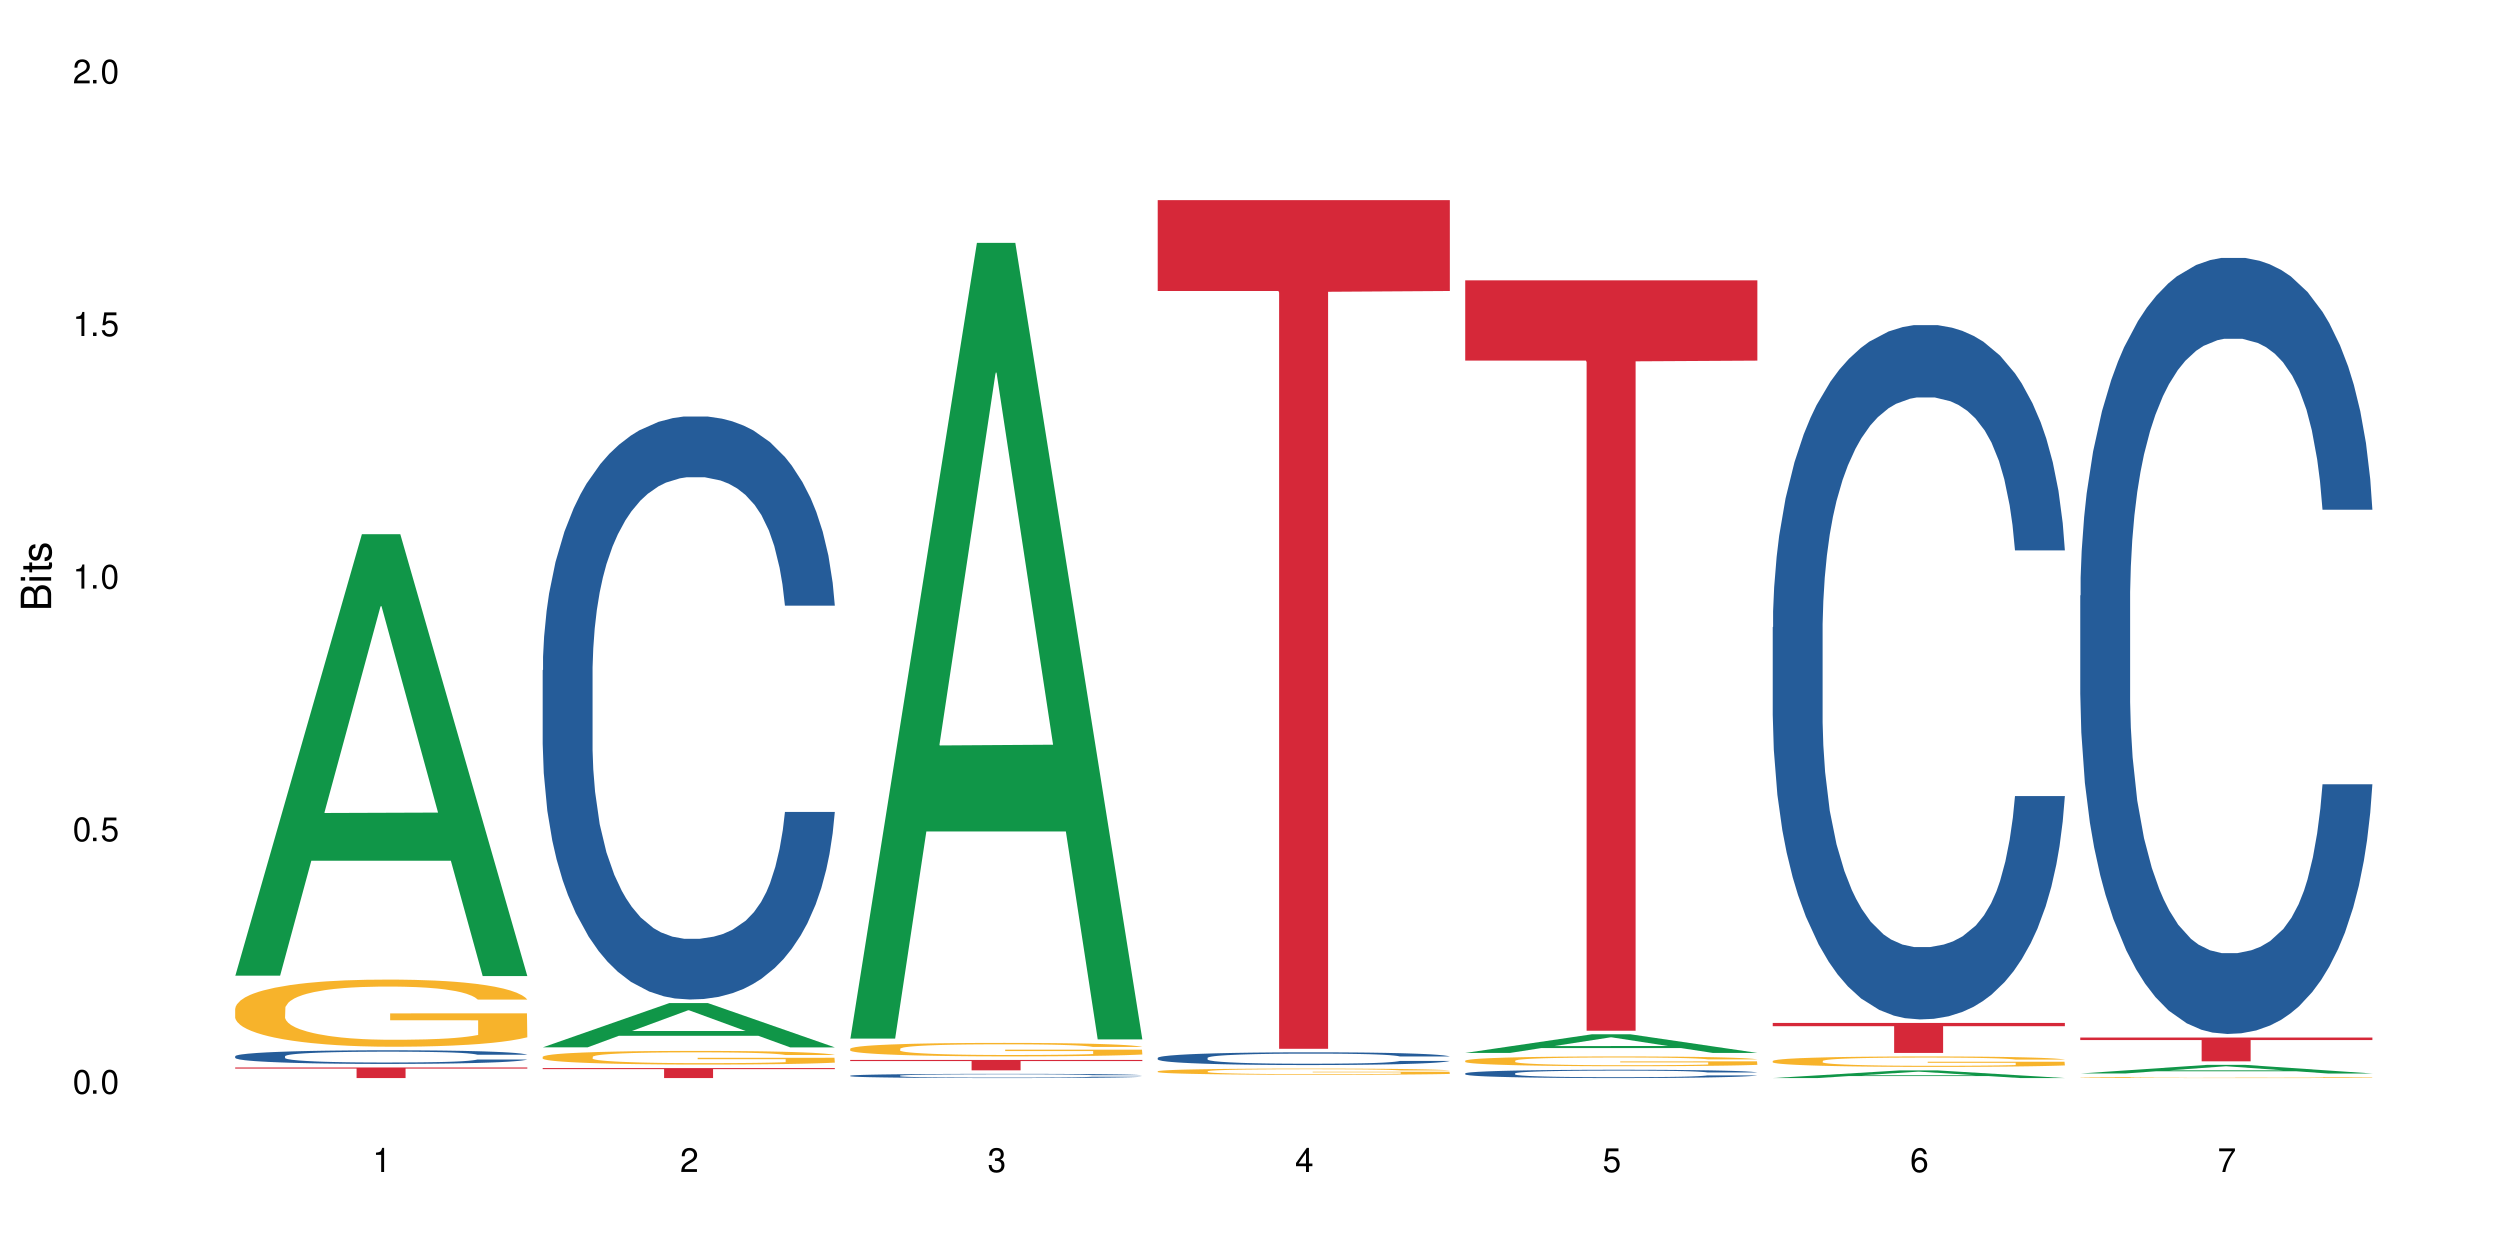
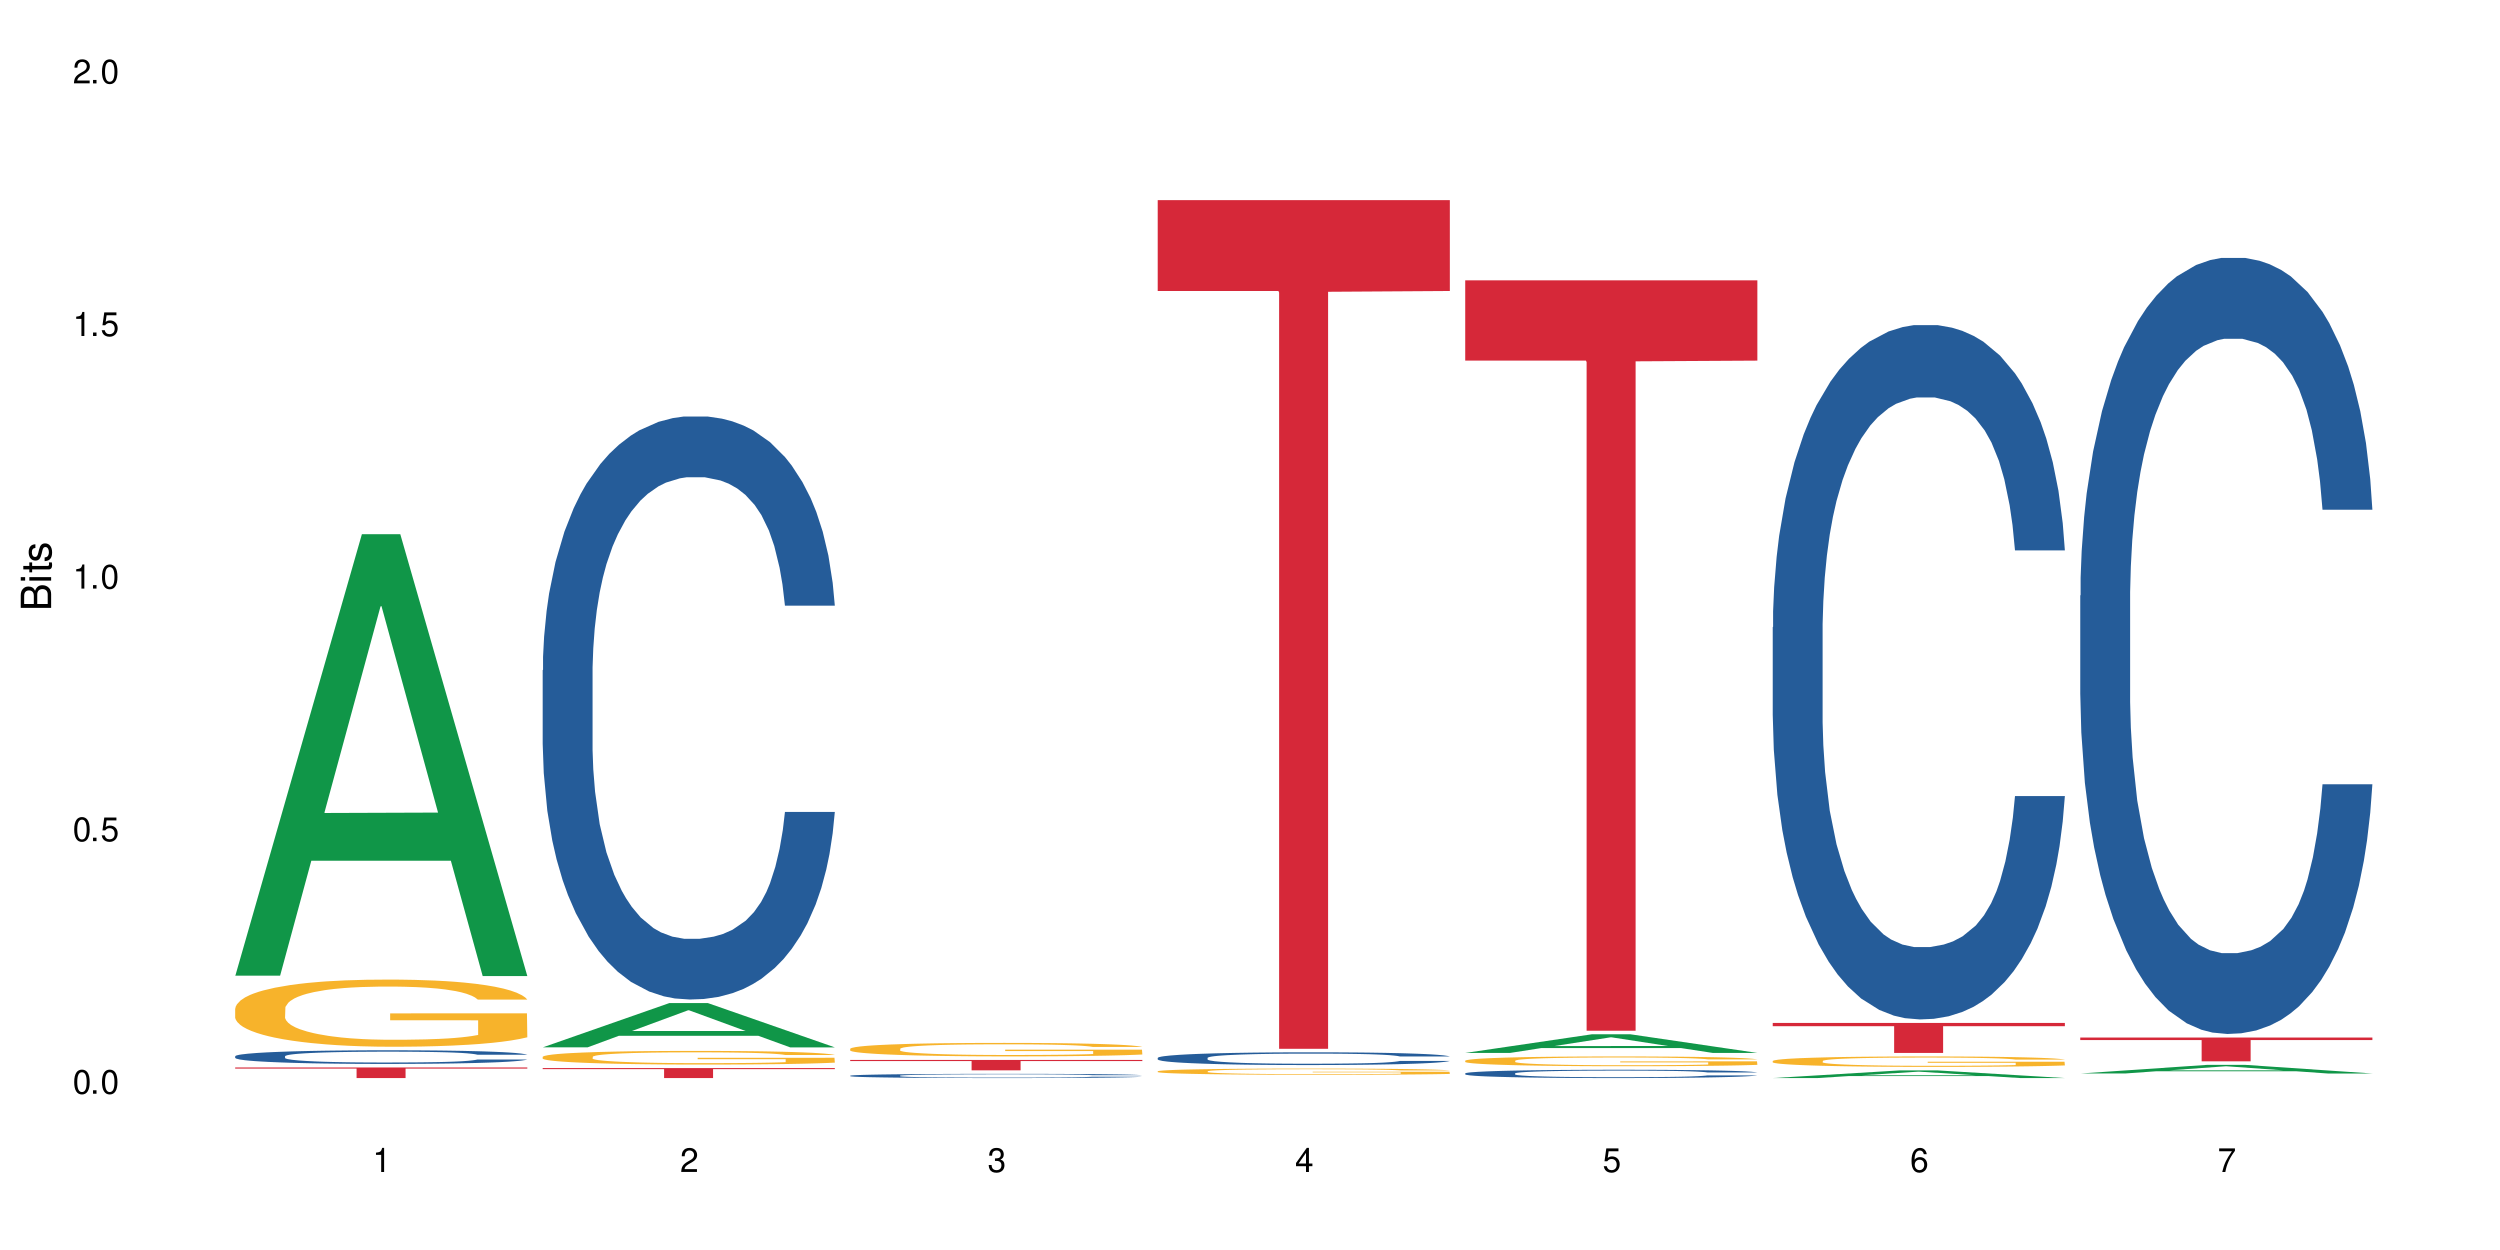
<svg xmlns="http://www.w3.org/2000/svg" xmlns:xlink="http://www.w3.org/1999/xlink" width="720" height="360" viewBox="0 0 720 360">
  <defs>
    <g>
      <g id="glyph-0-0">
</g>
      <g id="glyph-0-1">
        <path d="M 2.641 -6.938 C 2 -6.938 1.422 -6.656 1.078 -6.172 C 0.641 -5.562 0.406 -4.641 0.406 -3.359 C 0.406 -1.016 1.188 0.219 2.641 0.219 C 4.078 0.219 4.859 -1.016 4.859 -3.297 C 4.859 -4.641 4.656 -5.547 4.203 -6.172 C 3.844 -6.656 3.281 -6.938 2.641 -6.938 Z M 2.641 -6.188 C 3.547 -6.188 4 -5.25 4 -3.375 C 4 -1.406 3.562 -0.484 2.625 -0.484 C 1.734 -0.484 1.281 -1.438 1.281 -3.344 C 1.281 -5.25 1.734 -6.188 2.641 -6.188 Z M 2.641 -6.188 " />
      </g>
      <g id="glyph-0-2">
        <path d="M 1.828 -1 L 0.828 -1 L 0.828 0 L 1.828 0 Z M 1.828 -1 " />
      </g>
      <g id="glyph-0-3">
        <path d="M 4.562 -6.797 L 1.062 -6.797 L 0.547 -3.094 L 1.328 -3.094 C 1.719 -3.562 2.047 -3.734 2.578 -3.734 C 3.484 -3.734 4.062 -3.109 4.062 -2.094 C 4.062 -1.125 3.484 -0.531 2.578 -0.531 C 1.828 -0.531 1.375 -0.906 1.188 -1.672 L 0.328 -1.672 C 0.453 -1.109 0.547 -0.844 0.75 -0.594 C 1.125 -0.078 1.828 0.219 2.594 0.219 C 3.969 0.219 4.922 -0.781 4.922 -2.219 C 4.922 -3.562 4.031 -4.484 2.719 -4.484 C 2.25 -4.484 1.859 -4.359 1.469 -4.062 L 1.734 -5.969 L 4.562 -5.969 Z M 4.562 -6.797 " />
      </g>
      <g id="glyph-0-4">
        <path d="M 2.484 -4.938 L 2.484 0 L 3.328 0 L 3.328 -6.938 L 2.766 -6.938 C 2.469 -5.875 2.281 -5.734 0.984 -5.562 L 0.984 -4.938 Z M 2.484 -4.938 " />
      </g>
      <g id="glyph-0-5">
        <path d="M 4.859 -0.828 L 1.281 -0.828 C 1.359 -1.406 1.672 -1.781 2.5 -2.281 L 3.469 -2.828 C 4.406 -3.344 4.906 -4.062 4.906 -4.906 C 4.906 -5.484 4.672 -6.031 4.266 -6.406 C 3.859 -6.766 3.375 -6.938 2.719 -6.938 C 1.859 -6.938 1.219 -6.625 0.844 -6.031 C 0.609 -5.672 0.5 -5.234 0.484 -4.531 L 1.328 -4.531 C 1.359 -5.016 1.406 -5.281 1.531 -5.516 C 1.75 -5.938 2.188 -6.203 2.703 -6.203 C 3.469 -6.203 4.031 -5.641 4.031 -4.891 C 4.031 -4.344 3.719 -3.859 3.125 -3.516 L 2.234 -3 C 0.812 -2.172 0.406 -1.531 0.328 -0.016 L 4.859 -0.016 Z M 4.859 -0.828 " />
      </g>
      <g id="glyph-0-6">
        <path d="M 2.125 -3.188 L 2.578 -3.188 C 3.5 -3.188 3.984 -2.766 3.984 -1.922 C 3.984 -1.062 3.469 -0.531 2.594 -0.531 C 1.656 -0.531 1.203 -1 1.156 -2.016 L 0.312 -2.016 C 0.344 -1.453 0.438 -1.094 0.609 -0.781 C 0.953 -0.109 1.625 0.219 2.547 0.219 C 3.953 0.219 4.859 -0.625 4.859 -1.938 C 4.859 -2.828 4.516 -3.297 3.703 -3.594 C 4.344 -3.844 4.656 -4.328 4.656 -5.031 C 4.656 -6.219 3.875 -6.938 2.578 -6.938 C 1.203 -6.938 0.484 -6.172 0.453 -4.703 L 1.297 -4.703 C 1.312 -5.125 1.344 -5.359 1.453 -5.578 C 1.641 -5.969 2.062 -6.203 2.594 -6.203 C 3.344 -6.203 3.797 -5.75 3.797 -5 C 3.797 -4.516 3.609 -4.219 3.25 -4.047 C 3.016 -3.953 2.703 -3.922 2.125 -3.906 Z M 2.125 -3.188 " />
      </g>
      <g id="glyph-0-7">
        <path d="M 3.141 -1.672 L 3.141 0 L 3.984 0 L 3.984 -1.672 L 4.984 -1.672 L 4.984 -2.438 L 3.984 -2.438 L 3.984 -6.938 L 3.359 -6.938 L 0.266 -2.578 L 0.266 -1.672 Z M 3.141 -2.438 L 1 -2.438 L 3.141 -5.5 Z M 3.141 -2.438 " />
      </g>
      <g id="glyph-0-8">
        <path d="M 4.781 -5.125 C 4.609 -6.266 3.891 -6.938 2.844 -6.938 C 2.094 -6.938 1.422 -6.578 1.031 -5.953 C 0.594 -5.266 0.406 -4.422 0.406 -3.172 C 0.406 -2 0.578 -1.25 0.984 -0.641 C 1.359 -0.078 1.953 0.219 2.703 0.219 C 3.984 0.219 4.922 -0.75 4.922 -2.094 C 4.922 -3.375 4.062 -4.281 2.844 -4.281 C 2.172 -4.281 1.641 -4.031 1.281 -3.516 C 1.281 -5.234 1.828 -6.188 2.797 -6.188 C 3.391 -6.188 3.797 -5.797 3.938 -5.125 Z M 2.734 -3.531 C 3.547 -3.531 4.062 -2.953 4.062 -2.031 C 4.062 -1.156 3.484 -0.531 2.703 -0.531 C 1.922 -0.531 1.328 -1.188 1.328 -2.078 C 1.328 -2.938 1.906 -3.531 2.734 -3.531 Z M 2.734 -3.531 " />
      </g>
      <g id="glyph-0-9">
        <path d="M 4.984 -6.797 L 0.438 -6.797 L 0.438 -5.969 L 4.109 -5.969 C 2.5 -3.656 1.828 -2.234 1.328 0 L 2.219 0 C 2.594 -2.172 3.453 -4.047 4.984 -6.094 Z M 4.984 -6.797 " />
      </g>
      <g id="glyph-1-0">
</g>
      <g id="glyph-1-1">
        <path d="M 0 -0.953 L 0 -4.891 C 0 -5.719 -0.234 -6.344 -0.734 -6.797 C -1.188 -7.234 -1.812 -7.469 -2.5 -7.469 C -3.547 -7.469 -4.188 -7 -4.625 -5.875 C -4.984 -6.688 -5.625 -7.094 -6.531 -7.094 C -7.172 -7.094 -7.734 -6.859 -8.141 -6.391 C -8.562 -5.922 -8.75 -5.344 -8.75 -4.5 L -8.75 -0.953 Z M -4.984 -2.062 L -7.766 -2.062 L -7.766 -4.219 C -7.766 -4.844 -7.688 -5.203 -7.453 -5.5 C -7.219 -5.812 -6.859 -5.969 -6.375 -5.969 C -5.891 -5.969 -5.531 -5.812 -5.297 -5.5 C -5.062 -5.203 -4.984 -4.844 -4.984 -4.219 Z M -0.984 -2.062 L -4 -2.062 L -4 -4.781 C -4 -5.766 -3.438 -6.359 -2.484 -6.359 C -1.547 -6.359 -0.984 -5.766 -0.984 -4.781 Z M -0.984 -2.062 " />
      </g>
      <g id="glyph-1-2">
        <path d="M -6.281 -1.797 L -6.281 -0.797 L 0 -0.797 L 0 -1.797 Z M -8.75 -1.797 L -8.75 -0.797 L -7.484 -0.797 L -7.484 -1.797 Z M -8.75 -1.797 " />
      </g>
      <g id="glyph-1-3">
        <path d="M -6.281 -3.047 L -6.281 -2.016 L -8.016 -2.016 L -8.016 -1.016 L -6.281 -1.016 L -6.281 -0.172 L -5.469 -0.172 L -5.469 -1.016 L -0.719 -1.016 C -0.078 -1.016 0.281 -1.453 0.281 -2.234 C 0.281 -2.5 0.25 -2.719 0.188 -3.047 L -0.641 -3.047 C -0.609 -2.906 -0.594 -2.766 -0.594 -2.562 C -0.594 -2.141 -0.719 -2.016 -1.156 -2.016 L -5.469 -2.016 L -5.469 -3.047 Z M -6.281 -3.047 " />
      </g>
      <g id="glyph-1-4">
        <path d="M -4.531 -5.25 C -5.766 -5.25 -6.469 -4.422 -6.469 -2.969 C -6.469 -1.516 -5.719 -0.562 -4.547 -0.562 C -3.562 -0.562 -3.094 -1.062 -2.734 -2.562 L -2.516 -3.484 C -2.344 -4.188 -2.094 -4.469 -1.641 -4.469 C -1.047 -4.469 -0.641 -3.875 -0.641 -3 C -0.641 -2.453 -0.797 -2 -1.062 -1.75 C -1.25 -1.594 -1.422 -1.531 -1.875 -1.469 L -1.875 -0.406 C -0.422 -0.453 0.281 -1.266 0.281 -2.922 C 0.281 -4.5 -0.5 -5.516 -1.719 -5.516 C -2.656 -5.516 -3.172 -4.984 -3.469 -3.734 L -3.703 -2.766 C -3.891 -1.953 -4.156 -1.609 -4.594 -1.609 C -5.188 -1.609 -5.547 -2.125 -5.547 -2.938 C -5.547 -3.75 -5.203 -4.172 -4.531 -4.203 Z M -4.531 -5.25 " />
      </g>
    </g>
  </defs>
  <rect x="-72" y="-36" width="864" height="432" fill="rgb(100%, 100%, 100%)" fill-opacity="1" />
  <path fill-rule="nonzero" fill="rgb(6.275%, 58.824%, 28.235%)" fill-opacity="1" d="M 67.73 280.984 L 67.82 280.863 L 104.227 153.84 L 115.281 153.84 L 151.867 281.102 L 139.012 281.102 L 129.844 247.883 L 89.664 247.883 L 80.676 280.984 L 67.73 280.984 L 93.527 234.141 L 126.156 234.023 L 109.887 174.633 L 109.707 174.516 L 109.527 174.871 L 93.438 234.023 L 93.527 234.141 Z M 67.73 280.984 " />
  <path fill-rule="nonzero" fill="rgb(14.51%, 36.078%, 60%)" fill-opacity="1" d="M 67.73 304.188 L 67.832 304.184 L 67.832 304.098 L 68.141 303.961 L 68.859 303.789 L 69.578 303.672 L 71.426 303.461 L 73.988 303.254 L 76.656 303.098 L 78.605 303.004 L 80.352 302.934 L 84.352 302.797 L 86.918 302.73 L 89.688 302.668 L 93.074 302.609 L 95.535 302.574 L 101.078 302.516 L 105.18 302.488 L 108.363 302.48 L 115.238 302.48 L 119.34 302.492 L 122.316 302.512 L 125.598 302.539 L 128.371 302.574 L 133.191 302.652 L 137.5 302.754 L 139.449 302.809 L 142.527 302.922 L 144.891 303.027 L 146.531 303.121 L 148.379 303.254 L 150.02 303.418 L 151.25 303.602 L 151.867 303.754 L 137.5 303.754 L 136.785 303.609 L 135.961 303.5 L 134.422 303.352 L 132.883 303.246 L 130.73 303.145 L 128.781 303.074 L 126.113 303.008 L 123.754 302.965 L 121.289 302.934 L 118.93 302.91 L 114.414 302.887 L 109.184 302.887 L 107.234 302.895 L 103.23 302.926 L 101.078 302.949 L 98 303 L 95.844 303.047 L 93.281 303.117 L 91.535 303.18 L 89.379 303.273 L 87.84 303.355 L 86.098 303.473 L 85.07 303.562 L 84.148 303.664 L 83.328 303.781 L 82.711 303.91 L 82.301 304.043 L 82.094 304.172 L 82.094 304.727 L 82.301 304.855 L 82.812 305.008 L 84.148 305.227 L 86.098 305.418 L 88.355 305.566 L 90.508 305.676 L 91.742 305.727 L 93.383 305.785 L 95.945 305.855 L 99.641 305.926 L 101.797 305.957 L 105.078 305.984 L 108.465 306 L 112.98 306 L 116.98 305.984 L 119.648 305.969 L 122.418 305.938 L 126.215 305.879 L 128.574 305.82 L 130.629 305.75 L 132.168 305.684 L 133.191 305.625 L 134.73 305.516 L 135.961 305.391 L 136.887 305.266 L 137.5 305.145 L 151.867 305.145 L 151.25 305.289 L 150.328 305.43 L 149.402 305.531 L 147.969 305.656 L 146.324 305.77 L 143.965 305.895 L 142.016 305.977 L 139.449 306.066 L 137.09 306.137 L 134.527 306.195 L 130.73 306.27 L 128.266 306.305 L 125.598 306.336 L 122.418 306.367 L 118.418 306.391 L 114.109 306.406 L 110.105 306.41 L 105.797 306.402 L 102.617 306.387 L 98.41 306.355 L 93.176 306.289 L 89.379 306.223 L 86.406 306.152 L 83.84 306.082 L 80.969 305.984 L 77.273 305.828 L 75.016 305.703 L 73.477 305.605 L 71.734 305.465 L 70.5 305.34 L 69.066 305.137 L 68.039 304.883 L 67.73 304.684 Z M 67.73 304.188 " />
  <path fill-rule="nonzero" fill="rgb(96.863%, 70.196%, 16.863%)" fill-opacity="1" d="M 67.73 290.402 L 67.832 290.387 L 67.832 290.031 L 68.242 289.238 L 69.27 288.141 L 70.605 287.242 L 72.039 286.535 L 72.965 286.164 L 74.504 285.633 L 75.836 285.246 L 79.223 284.449 L 83.531 283.707 L 85.891 283.391 L 88.559 283.09 L 92.355 282.754 L 94.102 282.629 L 99.438 282.348 L 105.488 282.172 L 112.16 282.117 L 115.238 282.137 L 119.441 282.207 L 125.188 282.402 L 128.473 282.578 L 131.039 282.754 L 133.707 282.984 L 136.988 283.336 L 140.066 283.762 L 142.527 284.184 L 144.992 284.715 L 147.043 285.281 L 148.789 285.898 L 150.328 286.641 L 151.25 287.258 L 151.867 287.879 L 137.605 287.879 L 136.785 287.258 L 135.859 286.781 L 134.32 286.199 L 132.781 285.773 L 131.242 285.438 L 128.371 284.98 L 125.906 284.695 L 122.828 284.449 L 119.855 284.289 L 116.469 284.184 L 114.414 284.148 L 108.977 284.148 L 104.055 284.273 L 101.18 284.414 L 99.129 284.555 L 96.254 284.82 L 94.512 285.031 L 93.484 285.176 L 90.406 285.723 L 88.355 286.215 L 87.227 286.551 L 85.789 287.082 L 84.762 287.559 L 83.633 288.266 L 83.02 288.797 L 82.199 289.996 L 82.094 293.176 L 82.402 293.848 L 83.02 294.574 L 83.84 295.211 L 85.07 295.879 L 86.301 296.395 L 88.457 297.082 L 90.305 297.543 L 91.742 297.844 L 94.512 298.32 L 95.641 298.477 L 98.309 298.797 L 101.078 299.043 L 104.465 299.254 L 107.027 299.359 L 111.133 299.449 L 116.363 299.449 L 122.52 299.344 L 126.422 299.203 L 129.09 299.062 L 130.832 298.938 L 132.988 298.742 L 134.527 298.566 L 135.961 298.371 L 137.707 298.07 L 137.707 293.848 L 112.363 293.832 L 112.363 291.852 L 151.762 291.836 L 151.867 298.742 L 149.711 299.219 L 147.043 299.68 L 144.48 300.031 L 141.812 300.332 L 138.016 300.668 L 134.938 300.879 L 130.215 301.129 L 125.906 301.285 L 121.395 301.395 L 117.391 301.445 L 112.672 301.465 L 108.465 301.43 L 103.949 301.324 L 100.359 301.18 L 97.074 301.004 L 93.793 300.773 L 89.688 300.402 L 87.02 300.102 L 84.25 299.73 L 81.48 299.289 L 79.016 298.812 L 77.375 298.441 L 75.734 298.02 L 73.988 297.488 L 72.348 296.887 L 71.117 296.34 L 69.988 295.723 L 69.168 295.141 L 68.348 294.344 L 67.938 293.707 L 67.73 293.16 Z M 67.73 290.402 " />
  <path fill-rule="nonzero" fill="rgb(83.922%, 15.686%, 22.353%)" fill-opacity="1" d="M 67.73 307.426 L 151.867 307.426 L 151.867 307.75 L 116.801 307.754 L 116.801 310.48 L 102.695 310.48 L 102.695 307.758 L 102.488 307.75 L 67.73 307.75 Z M 67.73 307.426 " />
  <path fill-rule="nonzero" fill="rgb(6.275%, 58.824%, 28.235%)" fill-opacity="1" d="M 156.293 301.633 L 156.383 301.621 L 192.789 288.879 L 203.844 288.879 L 240.43 301.645 L 227.574 301.645 L 218.406 298.312 L 178.227 298.312 L 169.238 301.633 L 156.293 301.633 L 182.094 296.934 L 214.723 296.922 L 198.453 290.965 L 198.273 290.953 L 198.094 290.988 L 182.004 296.922 L 182.094 296.934 Z M 156.293 301.633 " />
  <path fill-rule="nonzero" fill="rgb(14.51%, 36.078%, 60%)" fill-opacity="1" d="M 156.293 193.012 L 156.398 192.859 L 156.398 189.176 L 156.703 183.344 L 157.422 175.977 L 158.141 170.91 L 159.988 161.855 L 162.555 153.109 L 165.223 146.355 L 167.172 142.363 L 168.914 139.293 L 172.918 133.617 L 175.48 130.699 L 178.25 128.09 L 181.637 125.48 L 184.102 123.945 L 189.641 121.492 L 193.746 120.418 L 196.926 119.957 L 203.801 119.957 L 207.902 120.57 L 210.879 121.336 L 214.164 122.566 L 216.934 123.945 L 221.754 127.324 L 226.066 131.621 L 228.016 134.078 L 231.094 138.836 L 233.453 143.438 L 235.094 147.43 L 236.941 153.109 L 238.582 160.016 L 239.812 167.844 L 240.43 174.441 L 226.066 174.441 L 225.348 168.301 L 224.527 163.543 L 222.988 157.25 L 221.449 152.801 L 219.293 148.352 L 217.344 145.434 L 214.676 142.52 L 212.316 140.676 L 209.855 139.293 L 207.492 138.375 L 202.98 137.453 L 197.746 137.453 L 195.797 137.762 L 191.797 138.988 L 189.641 140.062 L 186.562 142.211 L 184.406 144.207 L 181.844 147.277 L 180.098 149.883 L 177.945 153.875 L 176.406 157.406 L 174.66 162.469 L 173.633 166.309 L 172.711 170.605 L 171.891 175.668 L 171.273 181.043 L 170.863 186.719 L 170.66 192.246 L 170.66 216.035 L 170.863 221.559 L 171.379 228.008 L 172.711 237.367 L 174.66 245.504 L 176.918 251.949 L 179.074 256.555 L 180.305 258.703 L 181.945 261.156 L 184.512 264.227 L 188.203 267.297 L 190.359 268.523 L 193.641 269.754 L 197.027 270.367 L 201.543 270.367 L 205.543 269.754 L 208.211 268.984 L 210.98 267.758 L 214.777 265.148 L 217.137 262.691 L 219.191 259.777 L 220.73 256.859 L 221.754 254.406 L 223.293 249.648 L 224.527 244.43 L 225.449 239.059 L 226.066 233.84 L 240.43 233.84 L 239.812 239.977 L 238.891 245.965 L 237.969 250.414 L 236.531 255.785 L 234.891 260.543 L 232.527 265.914 L 230.578 269.445 L 228.016 273.281 L 225.656 276.199 L 223.09 278.809 L 219.293 281.879 L 216.832 283.414 L 214.164 284.793 L 210.98 286.023 L 206.98 287.098 L 202.672 287.711 L 198.668 287.863 L 194.359 287.559 L 191.18 286.941 L 186.973 285.562 L 181.738 282.797 L 177.945 279.883 L 174.969 276.965 L 172.402 273.898 L 169.531 269.754 L 165.836 263 L 163.578 257.781 L 162.039 253.484 L 160.297 247.5 L 159.066 242.125 L 157.629 233.531 L 156.602 222.633 L 156.293 214.191 Z M 156.293 193.012 " />
  <path fill-rule="nonzero" fill="rgb(96.863%, 70.196%, 16.863%)" fill-opacity="1" d="M 156.293 304.344 L 156.398 304.344 L 156.398 304.27 L 156.809 304.109 L 157.832 303.887 L 159.168 303.703 L 160.605 303.559 L 161.527 303.484 L 163.066 303.375 L 164.398 303.297 L 167.785 303.137 L 172.094 302.984 L 174.457 302.922 L 177.121 302.859 L 180.918 302.789 L 182.664 302.766 L 188 302.707 L 194.051 302.672 L 200.723 302.66 L 203.801 302.664 L 208.008 302.68 L 213.754 302.719 L 217.035 302.754 L 219.602 302.789 L 222.27 302.836 L 225.551 302.91 L 228.629 302.996 L 231.094 303.082 L 233.555 303.188 L 235.605 303.305 L 237.352 303.43 L 238.891 303.582 L 239.812 303.707 L 240.43 303.832 L 226.168 303.832 L 225.348 303.707 L 224.422 303.609 L 222.883 303.492 L 221.344 303.406 L 219.805 303.336 L 216.934 303.242 L 214.473 303.188 L 211.395 303.137 L 208.418 303.102 L 205.031 303.082 L 202.98 303.074 L 197.543 303.074 L 192.617 303.098 L 189.742 303.129 L 187.691 303.156 L 184.816 303.211 L 183.074 303.254 L 182.047 303.281 L 178.969 303.395 L 176.918 303.496 L 175.789 303.562 L 174.352 303.672 L 173.328 303.766 L 172.199 303.91 L 171.582 304.02 L 170.762 304.262 L 170.66 304.91 L 170.965 305.047 L 171.582 305.191 L 172.402 305.324 L 173.633 305.457 L 174.867 305.562 L 177.02 305.703 L 178.867 305.797 L 180.305 305.855 L 183.074 305.953 L 184.203 305.988 L 186.871 306.051 L 189.641 306.102 L 193.027 306.145 L 195.59 306.168 L 199.695 306.184 L 204.93 306.184 L 211.086 306.164 L 214.984 306.133 L 217.652 306.105 L 219.395 306.078 L 221.551 306.039 L 223.09 306.004 L 224.527 305.965 L 226.27 305.902 L 226.27 305.047 L 200.926 305.043 L 200.926 304.641 L 240.328 304.637 L 240.43 306.039 L 238.273 306.137 L 235.605 306.23 L 233.043 306.301 L 230.375 306.363 L 226.578 306.434 L 223.5 306.477 L 218.781 306.523 L 214.473 306.559 L 209.957 306.578 L 205.953 306.59 L 201.234 306.594 L 197.027 306.586 L 192.512 306.566 L 188.922 306.535 L 185.641 306.5 L 182.355 306.453 L 178.25 306.379 L 175.582 306.316 L 172.812 306.242 L 170.043 306.152 L 167.582 306.055 L 165.938 305.98 L 164.297 305.895 L 162.555 305.785 L 160.91 305.664 L 159.68 305.551 L 158.551 305.426 L 157.73 305.309 L 156.91 305.145 L 156.5 305.016 L 156.293 304.906 Z M 156.293 304.344 " />
  <path fill-rule="nonzero" fill="rgb(83.922%, 15.686%, 22.353%)" fill-opacity="1" d="M 156.293 307.609 L 240.43 307.609 L 240.43 307.918 L 205.363 307.918 L 205.363 310.48 L 191.258 310.48 L 191.258 307.922 L 191.051 307.918 L 156.293 307.918 Z M 156.293 307.609 " />
-   <path fill-rule="nonzero" fill="rgb(6.275%, 58.824%, 28.235%)" fill-opacity="1" d="M 244.859 299.125 L 244.949 298.906 L 281.352 69.938 L 292.41 69.938 L 328.992 299.34 L 316.141 299.34 L 306.969 239.457 L 266.789 239.457 L 257.801 299.125 L 244.859 299.125 L 270.656 214.688 L 303.285 214.473 L 287.016 107.418 L 286.836 107.203 L 286.656 107.848 L 270.566 214.473 L 270.656 214.688 Z M 244.859 299.125 " />
  <path fill-rule="nonzero" fill="rgb(14.51%, 36.078%, 60%)" fill-opacity="1" d="M 244.859 309.797 L 244.961 309.793 L 244.961 309.77 L 245.27 309.727 L 245.988 309.672 L 246.703 309.637 L 248.551 309.57 L 251.117 309.508 L 253.785 309.457 L 255.734 309.43 L 257.477 309.406 L 261.48 309.367 L 264.043 309.344 L 266.816 309.328 L 270.199 309.309 L 272.664 309.297 L 278.203 309.277 L 282.309 309.27 L 292.363 309.27 L 296.469 309.273 L 299.441 309.277 L 302.727 309.285 L 305.496 309.297 L 310.32 309.32 L 314.629 309.352 L 316.578 309.371 L 319.656 309.406 L 322.016 309.438 L 323.656 309.465 L 325.504 309.508 L 327.145 309.559 L 328.379 309.613 L 328.992 309.66 L 314.629 309.66 L 313.91 309.617 L 313.09 309.582 L 311.551 309.539 L 310.012 309.504 L 307.855 309.473 L 305.906 309.453 L 303.238 309.43 L 300.879 309.418 L 298.418 309.406 L 296.059 309.402 L 291.543 309.395 L 286.309 309.395 L 284.359 309.398 L 280.359 309.406 L 278.203 309.414 L 275.125 309.43 L 272.973 309.441 L 270.406 309.465 L 268.66 309.484 L 266.508 309.512 L 264.969 309.539 L 263.223 309.574 L 262.199 309.602 L 261.273 309.633 L 260.453 309.672 L 259.84 309.711 L 259.426 309.75 L 259.223 309.789 L 259.223 309.961 L 259.426 310 L 259.941 310.047 L 261.273 310.117 L 263.223 310.176 L 265.48 310.223 L 267.637 310.254 L 268.867 310.27 L 270.508 310.289 L 273.074 310.309 L 276.77 310.332 L 278.922 310.34 L 282.207 310.352 L 285.59 310.355 L 290.105 310.355 L 294.109 310.352 L 296.773 310.344 L 299.547 310.336 L 303.344 310.316 L 305.703 310.301 L 307.754 310.277 L 309.293 310.258 L 310.32 310.238 L 311.859 310.203 L 313.09 310.168 L 314.012 310.129 L 314.629 310.09 L 328.992 310.09 L 328.379 310.137 L 327.453 310.18 L 326.531 310.211 L 325.094 310.25 L 323.453 310.285 L 321.094 310.324 L 319.145 310.348 L 316.578 310.375 L 314.219 310.398 L 311.652 310.414 L 307.855 310.438 L 305.395 310.449 L 302.727 310.457 L 299.547 310.469 L 295.543 310.477 L 291.234 310.48 L 282.926 310.48 L 279.742 310.473 L 275.535 310.465 L 270.305 310.445 L 266.508 310.422 L 263.531 310.402 L 260.965 310.379 L 258.094 310.352 L 254.398 310.301 L 252.145 310.262 L 250.605 310.234 L 248.859 310.188 L 247.629 310.152 L 246.191 310.09 L 245.164 310.008 L 244.859 309.949 Z M 244.859 309.797 " />
  <path fill-rule="nonzero" fill="rgb(96.863%, 70.196%, 16.863%)" fill-opacity="1" d="M 244.859 302.02 L 244.961 302.016 L 244.961 301.945 L 245.371 301.785 L 246.398 301.566 L 247.73 301.383 L 249.168 301.242 L 250.09 301.168 L 251.629 301.062 L 252.965 300.984 L 256.348 300.824 L 260.66 300.676 L 263.02 300.609 L 265.688 300.551 L 269.484 300.48 L 271.227 300.457 L 276.562 300.402 L 282.617 300.363 L 289.285 300.355 L 292.363 300.359 L 296.57 300.371 L 302.316 300.41 L 305.598 300.445 L 308.164 300.48 L 310.832 300.527 L 314.117 300.598 L 317.195 300.684 L 319.656 300.77 L 322.117 300.875 L 324.172 300.988 L 325.914 301.113 L 327.453 301.262 L 328.379 301.387 L 328.992 301.512 L 314.73 301.512 L 313.91 301.387 L 312.988 301.293 L 311.449 301.176 L 309.91 301.09 L 308.371 301.023 L 305.496 300.93 L 303.035 300.871 L 299.957 300.824 L 296.98 300.789 L 293.594 300.77 L 291.543 300.762 L 286.105 300.762 L 281.18 300.789 L 278.309 300.816 L 276.254 300.844 L 273.383 300.898 L 271.637 300.941 L 270.613 300.969 L 267.535 301.078 L 265.48 301.18 L 264.352 301.246 L 262.918 301.352 L 261.891 301.449 L 260.762 301.59 L 260.145 301.695 L 259.324 301.938 L 259.223 302.578 L 259.531 302.711 L 260.145 302.855 L 260.965 302.984 L 262.199 303.121 L 263.43 303.223 L 265.582 303.359 L 267.43 303.453 L 268.867 303.516 L 271.637 303.609 L 272.766 303.641 L 275.434 303.707 L 278.203 303.754 L 281.59 303.797 L 284.156 303.82 L 288.258 303.836 L 293.492 303.836 L 299.648 303.816 L 303.547 303.785 L 306.215 303.758 L 307.961 303.734 L 310.113 303.695 L 311.652 303.66 L 313.09 303.621 L 314.832 303.559 L 314.832 302.711 L 289.492 302.707 L 289.492 302.309 L 328.891 302.309 L 328.992 303.695 L 326.84 303.789 L 324.172 303.883 L 321.605 303.953 L 318.938 304.016 L 315.141 304.082 L 312.062 304.125 L 307.344 304.176 L 303.035 304.207 L 298.52 304.227 L 294.52 304.238 L 289.797 304.242 L 285.59 304.234 L 281.078 304.215 L 277.484 304.184 L 274.203 304.148 L 270.918 304.102 L 266.816 304.027 L 264.148 303.969 L 261.379 303.895 L 258.605 303.805 L 256.145 303.707 L 254.504 303.633 L 252.859 303.551 L 251.117 303.441 L 249.477 303.32 L 248.242 303.211 L 247.113 303.086 L 246.293 302.969 L 245.473 302.812 L 245.062 302.684 L 244.859 302.574 Z M 244.859 302.02 " />
  <path fill-rule="nonzero" fill="rgb(83.922%, 15.686%, 22.353%)" fill-opacity="1" d="M 244.859 305.258 L 328.992 305.258 L 328.992 305.578 L 293.93 305.582 L 293.93 308.254 L 279.82 308.254 L 279.82 305.582 L 279.617 305.578 L 244.859 305.578 Z M 244.859 305.258 " />
  <path fill-rule="nonzero" fill="rgb(14.51%, 36.078%, 60%)" fill-opacity="1" d="M 333.422 304.66 L 333.523 304.66 L 333.523 304.578 L 333.832 304.449 L 334.551 304.289 L 335.27 304.18 L 337.113 303.98 L 339.68 303.789 L 342.348 303.641 L 344.297 303.555 L 346.043 303.488 L 350.043 303.363 L 352.609 303.301 L 355.379 303.242 L 358.766 303.188 L 361.227 303.152 L 366.766 303.098 L 370.871 303.074 L 374.051 303.066 L 380.926 303.066 L 385.031 303.078 L 388.008 303.098 L 391.289 303.121 L 394.059 303.152 L 398.883 303.227 L 403.191 303.32 L 405.141 303.375 L 408.219 303.477 L 410.578 303.578 L 412.223 303.664 L 414.066 303.789 L 415.711 303.941 L 416.941 304.113 L 417.555 304.258 L 403.191 304.258 L 402.473 304.121 L 401.652 304.02 L 400.113 303.879 L 398.574 303.785 L 396.422 303.688 L 394.469 303.621 L 391.805 303.559 L 389.441 303.52 L 386.98 303.488 L 384.621 303.469 L 380.105 303.449 L 374.875 303.449 L 372.922 303.453 L 368.922 303.48 L 366.766 303.504 L 363.688 303.551 L 361.535 303.594 L 358.969 303.664 L 357.227 303.719 L 355.07 303.809 L 353.531 303.883 L 351.789 303.996 L 350.762 304.078 L 349.836 304.172 L 349.016 304.281 L 348.402 304.398 L 347.992 304.523 L 347.785 304.645 L 347.785 305.164 L 347.992 305.285 L 348.504 305.426 L 349.836 305.633 L 351.789 305.809 L 354.043 305.949 L 356.199 306.051 L 357.43 306.098 L 359.07 306.152 L 361.637 306.219 L 365.332 306.285 L 367.484 306.312 L 370.77 306.34 L 374.156 306.352 L 378.668 306.352 L 382.672 306.34 L 385.34 306.32 L 388.109 306.293 L 391.906 306.238 L 394.266 306.184 L 396.316 306.121 L 397.855 306.059 L 398.883 306.004 L 400.422 305.898 L 401.652 305.785 L 402.578 305.668 L 403.191 305.555 L 417.555 305.555 L 416.941 305.688 L 416.016 305.82 L 415.094 305.914 L 413.656 306.035 L 412.016 306.137 L 409.656 306.254 L 407.707 306.332 L 405.141 306.414 L 402.781 306.48 L 400.215 306.535 L 396.422 306.602 L 393.957 306.637 L 391.289 306.668 L 388.109 306.695 L 384.109 306.719 L 379.797 306.73 L 375.797 306.734 L 371.488 306.727 L 368.305 306.715 L 364.102 306.684 L 358.867 306.625 L 355.07 306.559 L 352.094 306.496 L 349.531 306.43 L 346.656 306.34 L 342.965 306.191 L 340.707 306.078 L 339.168 305.984 L 337.422 305.852 L 336.191 305.734 L 334.754 305.547 L 333.73 305.309 L 333.422 305.125 Z M 333.422 304.66 " />
  <path fill-rule="nonzero" fill="rgb(96.863%, 70.196%, 16.863%)" fill-opacity="1" d="M 333.422 308.52 L 333.523 308.516 L 333.523 308.484 L 333.934 308.41 L 334.961 308.309 L 336.293 308.227 L 337.73 308.16 L 338.652 308.125 L 340.191 308.074 L 341.527 308.039 L 344.914 307.965 L 349.223 307.898 L 351.582 307.867 L 354.25 307.84 L 358.047 307.809 L 359.789 307.797 L 365.125 307.77 L 371.18 307.754 L 377.848 307.75 L 380.926 307.75 L 385.133 307.758 L 390.879 307.777 L 394.164 307.793 L 396.727 307.809 L 399.395 307.828 L 402.68 307.863 L 405.758 307.902 L 408.219 307.941 L 410.684 307.992 L 412.734 308.043 L 414.477 308.102 L 416.016 308.168 L 416.941 308.227 L 417.555 308.285 L 403.293 308.285 L 402.473 308.227 L 401.551 308.184 L 400.012 308.129 L 398.473 308.09 L 396.934 308.059 L 394.059 308.016 L 391.598 307.988 L 388.52 307.965 L 385.543 307.949 L 382.156 307.941 L 380.105 307.938 L 374.668 307.938 L 369.742 307.949 L 366.871 307.961 L 364.816 307.977 L 361.945 308 L 360.199 308.02 L 359.176 308.031 L 356.098 308.082 L 354.043 308.129 L 352.914 308.16 L 351.48 308.211 L 350.453 308.254 L 349.324 308.32 L 348.711 308.367 L 347.887 308.48 L 347.785 308.777 L 348.094 308.836 L 348.711 308.906 L 349.531 308.965 L 350.762 309.027 L 351.992 309.074 L 354.148 309.137 L 355.992 309.18 L 357.43 309.207 L 360.199 309.254 L 361.328 309.266 L 363.996 309.297 L 366.766 309.32 L 370.152 309.34 L 372.719 309.348 L 376.824 309.355 L 382.055 309.355 L 388.211 309.348 L 392.109 309.336 L 394.777 309.32 L 396.523 309.309 L 398.676 309.293 L 400.215 309.273 L 401.652 309.258 L 403.398 309.23 L 403.398 308.836 L 378.055 308.836 L 378.055 308.652 L 417.453 308.652 L 417.555 309.293 L 415.402 309.336 L 412.734 309.379 L 410.168 309.41 L 407.5 309.438 L 403.703 309.469 L 400.625 309.488 L 395.906 309.512 L 391.598 309.527 L 387.082 309.539 L 383.082 309.543 L 378.363 309.543 L 374.156 309.539 L 369.641 309.531 L 366.051 309.52 L 362.766 309.5 L 359.484 309.48 L 355.379 309.445 L 352.711 309.418 L 349.941 309.383 L 347.172 309.344 L 344.707 309.297 L 343.066 309.266 L 341.426 309.223 L 339.68 309.176 L 338.039 309.121 L 336.809 309.07 L 335.68 309.012 L 334.859 308.957 L 334.035 308.883 L 333.625 308.824 L 333.422 308.773 Z M 333.422 308.52 " />
  <path fill-rule="nonzero" fill="rgb(83.922%, 15.686%, 22.353%)" fill-opacity="1" d="M 333.422 57.645 L 417.555 57.645 L 417.555 83.805 L 382.492 84.035 L 382.492 302.051 L 368.383 302.051 L 368.383 84.266 L 368.18 83.805 L 333.422 83.805 Z M 333.422 57.645 " />
  <path fill-rule="nonzero" fill="rgb(6.275%, 58.824%, 28.235%)" fill-opacity="1" d="M 421.984 303.238 L 422.074 303.234 L 458.48 297.871 L 469.535 297.871 L 506.121 303.242 L 493.266 303.242 L 484.098 301.84 L 443.918 301.84 L 434.93 303.238 L 421.984 303.238 L 447.781 301.262 L 480.41 301.254 L 464.141 298.75 L 463.961 298.742 L 463.781 298.758 L 447.691 301.254 L 447.781 301.262 Z M 421.984 303.238 " />
  <path fill-rule="nonzero" fill="rgb(14.51%, 36.078%, 60%)" fill-opacity="1" d="M 421.984 309.129 L 422.086 309.129 L 422.086 309.074 L 422.395 308.992 L 423.113 308.887 L 423.832 308.816 L 425.68 308.688 L 428.242 308.562 L 430.91 308.465 L 432.859 308.41 L 434.605 308.367 L 438.605 308.285 L 441.172 308.242 L 443.941 308.207 L 447.328 308.168 L 449.789 308.148 L 455.332 308.113 L 459.434 308.098 L 462.617 308.09 L 469.488 308.09 L 473.594 308.098 L 476.57 308.109 L 479.852 308.129 L 482.625 308.148 L 487.445 308.195 L 491.754 308.258 L 493.703 308.293 L 496.781 308.359 L 499.145 308.426 L 500.785 308.48 L 502.633 308.562 L 504.273 308.66 L 505.504 308.773 L 506.121 308.867 L 491.754 308.867 L 491.035 308.777 L 490.215 308.711 L 488.676 308.621 L 487.137 308.559 L 484.984 308.496 L 483.035 308.453 L 480.367 308.41 L 478.008 308.387 L 475.543 308.367 L 473.184 308.352 L 468.668 308.34 L 463.438 308.34 L 461.488 308.344 L 457.484 308.359 L 455.332 308.375 L 452.254 308.406 L 450.098 308.434 L 447.531 308.48 L 445.789 308.516 L 443.633 308.574 L 442.094 308.625 L 440.352 308.695 L 439.324 308.75 L 438.402 308.812 L 437.582 308.883 L 436.965 308.961 L 436.555 309.039 L 436.348 309.121 L 436.348 309.457 L 436.555 309.535 L 437.066 309.629 L 438.402 309.762 L 440.352 309.879 L 442.609 309.969 L 444.762 310.035 L 445.992 310.066 L 447.637 310.102 L 450.199 310.145 L 453.895 310.188 L 456.051 310.207 L 459.332 310.223 L 462.719 310.23 L 467.234 310.23 L 471.234 310.223 L 473.902 310.211 L 476.672 310.195 L 480.469 310.156 L 482.828 310.121 L 484.879 310.082 L 486.418 310.039 L 487.445 310.004 L 488.984 309.938 L 490.215 309.863 L 491.141 309.785 L 491.754 309.711 L 506.121 309.711 L 505.504 309.801 L 504.582 309.883 L 503.656 309.949 L 502.223 310.023 L 500.578 310.094 L 498.219 310.168 L 496.27 310.219 L 493.703 310.273 L 491.344 310.316 L 488.781 310.352 L 484.984 310.395 L 482.52 310.418 L 479.852 310.438 L 476.672 310.453 L 472.672 310.469 L 468.363 310.48 L 464.359 310.48 L 460.051 310.477 L 456.871 310.469 L 452.664 310.449 L 447.43 310.41 L 443.633 310.367 L 440.66 310.324 L 438.094 310.281 L 435.219 310.223 L 431.527 310.125 L 429.27 310.051 L 427.73 309.992 L 425.984 309.906 L 424.754 309.828 L 423.32 309.707 L 422.293 309.551 L 421.984 309.434 Z M 421.984 309.129 " />
  <path fill-rule="nonzero" fill="rgb(96.863%, 70.196%, 16.863%)" fill-opacity="1" d="M 421.984 305.465 L 422.086 305.461 L 422.086 305.41 L 422.496 305.293 L 423.523 305.137 L 424.859 305.004 L 426.293 304.902 L 427.219 304.848 L 428.758 304.77 L 430.09 304.715 L 433.477 304.598 L 437.785 304.488 L 440.145 304.441 L 442.812 304.398 L 446.609 304.352 L 448.355 304.332 L 453.688 304.293 L 459.742 304.266 L 466.41 304.258 L 469.488 304.262 L 473.695 304.27 L 479.441 304.301 L 482.727 304.324 L 485.293 304.352 L 487.957 304.383 L 491.242 304.438 L 494.32 304.496 L 496.781 304.559 L 499.246 304.637 L 501.297 304.719 L 503.043 304.809 L 504.582 304.918 L 505.504 305.008 L 506.121 305.098 L 491.859 305.098 L 491.035 305.008 L 490.113 304.938 L 488.574 304.852 L 487.035 304.789 L 485.496 304.742 L 482.625 304.676 L 480.16 304.633 L 477.082 304.598 L 474.105 304.574 L 470.723 304.559 L 468.668 304.555 L 463.23 304.555 L 458.305 304.57 L 455.434 304.594 L 453.383 304.613 L 450.508 304.652 L 448.766 304.684 L 447.738 304.703 L 444.66 304.781 L 442.609 304.855 L 441.48 304.902 L 440.043 304.98 L 439.016 305.051 L 437.887 305.152 L 437.273 305.23 L 436.453 305.406 L 436.348 305.867 L 436.656 305.965 L 437.273 306.07 L 438.094 306.164 L 439.324 306.262 L 440.555 306.336 L 442.711 306.438 L 444.559 306.504 L 445.992 306.547 L 448.766 306.617 L 449.895 306.641 L 452.562 306.688 L 455.332 306.723 L 458.715 306.754 L 461.281 306.77 L 465.387 306.781 L 470.617 306.781 L 476.773 306.766 L 480.676 306.746 L 483.34 306.727 L 485.086 306.707 L 487.242 306.68 L 488.781 306.652 L 490.215 306.625 L 491.961 306.582 L 491.961 305.965 L 466.617 305.965 L 466.617 305.676 L 506.016 305.672 L 506.121 306.68 L 503.965 306.746 L 501.297 306.816 L 498.73 306.867 L 496.066 306.91 L 492.27 306.957 L 489.191 306.988 L 484.469 307.027 L 480.16 307.051 L 475.645 307.062 L 471.645 307.07 L 466.926 307.074 L 462.719 307.07 L 458.203 307.055 L 454.613 307.035 L 451.328 307.008 L 448.047 306.973 L 443.941 306.922 L 441.273 306.875 L 438.504 306.824 L 435.734 306.758 L 433.27 306.688 L 431.629 306.637 L 429.988 306.574 L 428.242 306.496 L 426.602 306.41 L 425.371 306.328 L 424.242 306.238 L 423.422 306.152 L 422.602 306.039 L 422.191 305.945 L 421.984 305.867 Z M 421.984 305.465 " />
  <path fill-rule="nonzero" fill="rgb(83.922%, 15.686%, 22.353%)" fill-opacity="1" d="M 421.984 80.727 L 506.121 80.727 L 506.121 103.859 L 471.055 104.062 L 471.055 296.855 L 456.945 296.855 L 456.945 104.266 L 456.742 103.859 L 421.984 103.859 Z M 421.984 80.727 " />
  <path fill-rule="nonzero" fill="rgb(6.275%, 58.824%, 28.235%)" fill-opacity="1" d="M 510.547 310.48 L 510.637 310.477 L 547.043 308.281 L 558.098 308.281 L 594.684 310.48 L 581.828 310.48 L 572.66 309.906 L 532.48 309.906 L 523.492 310.48 L 510.547 310.48 L 536.348 309.668 L 568.977 309.668 L 552.707 308.641 L 552.527 308.637 L 552.348 308.645 L 536.258 309.668 L 536.348 309.668 Z M 510.547 310.48 " />
  <path fill-rule="nonzero" fill="rgb(14.51%, 36.078%, 60%)" fill-opacity="1" d="M 510.547 180.641 L 510.652 180.457 L 510.652 176.07 L 510.957 169.125 L 511.676 160.352 L 512.395 154.32 L 514.242 143.535 L 516.809 133.117 L 519.473 125.074 L 521.426 120.324 L 523.168 116.668 L 527.168 109.906 L 529.734 106.434 L 532.504 103.324 L 535.891 100.219 L 538.355 98.391 L 543.895 95.465 L 548 94.188 L 551.18 93.637 L 558.055 93.637 L 562.156 94.367 L 565.133 95.281 L 568.418 96.746 L 571.188 98.391 L 576.008 102.41 L 580.32 107.527 L 582.27 110.453 L 585.348 116.121 L 587.707 121.602 L 589.348 126.355 L 591.195 133.117 L 592.836 141.344 L 594.066 150.664 L 594.684 158.523 L 580.32 158.523 L 579.602 151.215 L 578.781 145.547 L 577.242 138.055 L 575.703 132.754 L 573.547 127.453 L 571.598 123.98 L 568.93 120.508 L 566.57 118.312 L 564.105 116.668 L 561.746 115.57 L 557.234 114.473 L 552 114.473 L 550.051 114.84 L 546.051 116.301 L 543.895 117.582 L 540.816 120.141 L 538.66 122.516 L 536.098 126.172 L 534.352 129.281 L 532.199 134.031 L 530.66 138.234 L 528.914 144.27 L 527.887 148.836 L 526.965 153.953 L 526.145 159.988 L 525.527 166.383 L 525.117 173.148 L 524.914 179.727 L 524.914 208.059 L 525.117 214.637 L 525.629 222.316 L 526.965 233.465 L 528.914 243.152 L 531.172 250.828 L 533.324 256.312 L 534.559 258.871 L 536.199 261.797 L 538.766 265.449 L 542.457 269.105 L 544.613 270.57 L 547.895 272.031 L 551.281 272.762 L 555.797 272.762 L 559.797 272.031 L 562.465 271.117 L 565.234 269.656 L 569.031 266.547 L 571.391 263.621 L 573.445 260.148 L 574.984 256.676 L 576.008 253.754 L 577.547 248.086 L 578.781 241.871 L 579.703 235.477 L 580.32 229.262 L 594.684 229.262 L 594.066 236.57 L 593.145 243.699 L 592.223 249 L 590.785 255.398 L 589.145 261.062 L 586.781 267.461 L 584.832 271.664 L 582.27 276.234 L 579.91 279.707 L 577.344 282.816 L 573.547 286.469 L 571.086 288.297 L 568.418 289.941 L 565.234 291.406 L 561.234 292.684 L 556.926 293.418 L 552.922 293.598 L 548.613 293.234 L 545.434 292.504 L 541.227 290.855 L 535.992 287.566 L 532.199 284.094 L 529.223 280.621 L 526.656 276.965 L 523.785 272.031 L 520.09 263.988 L 517.832 257.773 L 516.293 252.656 L 514.551 245.527 L 513.316 239.129 L 511.883 228.895 L 510.855 215.918 L 510.547 205.863 Z M 510.547 180.641 " />
  <path fill-rule="nonzero" fill="rgb(96.863%, 70.196%, 16.863%)" fill-opacity="1" d="M 510.547 305.547 L 510.652 305.547 L 510.652 305.492 L 511.062 305.367 L 512.086 305.195 L 513.422 305.059 L 514.855 304.945 L 515.781 304.891 L 517.32 304.809 L 518.652 304.746 L 522.039 304.625 L 526.348 304.508 L 528.707 304.457 L 531.375 304.41 L 535.172 304.359 L 536.918 304.34 L 542.254 304.297 L 548.305 304.27 L 554.977 304.262 L 558.055 304.266 L 562.262 304.273 L 568.008 304.305 L 571.289 304.332 L 573.855 304.359 L 576.523 304.395 L 579.805 304.449 L 582.883 304.516 L 585.348 304.582 L 587.809 304.664 L 589.859 304.754 L 591.605 304.848 L 593.145 304.965 L 594.066 305.059 L 594.684 305.156 L 580.422 305.156 L 579.602 305.059 L 578.676 304.984 L 577.137 304.895 L 575.598 304.828 L 574.059 304.777 L 571.188 304.707 L 568.723 304.66 L 565.645 304.625 L 562.672 304.598 L 559.285 304.582 L 557.234 304.578 L 551.793 304.578 L 546.871 304.598 L 543.996 304.617 L 541.945 304.641 L 539.07 304.68 L 537.328 304.715 L 536.301 304.734 L 533.223 304.82 L 531.172 304.898 L 530.043 304.949 L 528.605 305.031 L 527.582 305.105 L 526.453 305.215 L 525.836 305.297 L 525.016 305.484 L 524.914 305.98 L 525.219 306.082 L 525.836 306.195 L 526.656 306.293 L 527.887 306.398 L 529.121 306.477 L 531.273 306.586 L 533.121 306.656 L 534.559 306.703 L 537.328 306.777 L 538.457 306.801 L 541.125 306.852 L 543.895 306.891 L 547.281 306.922 L 549.844 306.938 L 553.949 306.953 L 559.184 306.953 L 565.34 306.938 L 569.238 306.914 L 571.906 306.891 L 573.648 306.871 L 575.805 306.844 L 577.344 306.816 L 578.781 306.785 L 580.523 306.738 L 580.523 306.082 L 555.18 306.082 L 555.18 305.773 L 594.582 305.77 L 594.684 306.844 L 592.527 306.918 L 589.859 306.988 L 587.297 307.043 L 584.629 307.09 L 580.832 307.141 L 577.754 307.176 L 573.035 307.215 L 568.723 307.238 L 564.211 307.254 L 560.207 307.262 L 555.488 307.266 L 551.281 307.262 L 546.766 307.242 L 543.176 307.223 L 539.895 307.195 L 536.609 307.16 L 532.504 307.102 L 529.836 307.055 L 527.066 306.996 L 524.297 306.93 L 521.836 306.855 L 520.191 306.797 L 518.551 306.73 L 516.809 306.648 L 515.164 306.555 L 513.934 306.469 L 512.805 306.375 L 511.984 306.281 L 511.164 306.16 L 510.754 306.062 L 510.547 305.977 Z M 510.547 305.547 " />
  <path fill-rule="nonzero" fill="rgb(83.922%, 15.686%, 22.353%)" fill-opacity="1" d="M 510.547 294.613 L 594.684 294.613 L 594.684 295.539 L 559.617 295.547 L 559.617 303.246 L 545.512 303.246 L 545.512 295.555 L 545.305 295.539 L 510.547 295.539 Z M 510.547 294.613 " />
  <path fill-rule="nonzero" fill="rgb(6.275%, 58.824%, 28.235%)" fill-opacity="1" d="M 599.113 309.164 L 599.203 309.164 L 635.605 306.684 L 646.664 306.684 L 683.246 309.168 L 670.395 309.168 L 661.223 308.52 L 621.043 308.52 L 612.055 309.164 L 599.113 309.164 L 624.91 308.25 L 657.539 308.25 L 641.27 307.09 L 641.09 307.086 L 640.91 307.094 L 624.82 308.25 L 624.91 308.25 Z M 599.113 309.164 " />
  <path fill-rule="nonzero" fill="rgb(14.51%, 36.078%, 60%)" fill-opacity="1" d="M 599.113 171.531 L 599.215 171.324 L 599.215 166.422 L 599.523 158.66 L 600.238 148.852 L 600.957 142.109 L 602.805 130.059 L 605.371 118.41 L 608.039 109.422 L 609.988 104.109 L 611.73 100.023 L 615.734 92.465 L 618.297 88.582 L 621.07 85.109 L 624.453 81.637 L 626.918 79.594 L 632.457 76.324 L 636.562 74.895 L 639.742 74.281 L 646.617 74.281 L 650.723 75.098 L 653.695 76.121 L 656.98 77.754 L 659.75 79.594 L 664.574 84.09 L 668.883 89.809 L 670.832 93.078 L 673.91 99.41 L 676.27 105.539 L 677.91 110.852 L 679.758 118.41 L 681.398 127.605 L 682.633 138.023 L 683.246 146.809 L 668.883 146.809 L 668.164 138.637 L 667.344 132.305 L 665.805 123.926 L 664.266 118.004 L 662.109 112.078 L 660.16 108.195 L 657.492 104.316 L 655.133 101.863 L 652.672 100.023 L 650.312 98.797 L 645.797 97.574 L 640.562 97.574 L 638.613 97.98 L 634.613 99.617 L 632.457 101.047 L 629.379 103.906 L 627.227 106.562 L 624.66 110.648 L 622.914 114.121 L 620.762 119.434 L 619.223 124.133 L 617.477 130.875 L 616.453 135.98 L 615.527 141.703 L 614.707 148.445 L 614.09 155.594 L 613.68 163.152 L 613.477 170.508 L 613.477 202.176 L 613.68 209.531 L 614.195 218.109 L 615.527 230.574 L 617.477 241.402 L 619.734 249.98 L 621.891 256.109 L 623.121 258.973 L 624.762 262.238 L 627.328 266.324 L 631.02 270.414 L 633.176 272.047 L 636.461 273.68 L 639.844 274.5 L 644.359 274.5 L 648.359 273.68 L 651.027 272.66 L 653.801 271.023 L 657.594 267.551 L 659.957 264.281 L 662.008 260.402 L 663.547 256.52 L 664.574 253.25 L 666.113 246.918 L 667.344 239.973 L 668.266 232.82 L 668.883 225.875 L 683.246 225.875 L 682.633 234.047 L 681.707 242.016 L 680.785 247.938 L 679.348 255.09 L 677.707 261.422 L 675.348 268.574 L 673.398 273.273 L 670.832 278.379 L 668.473 282.262 L 665.906 285.734 L 662.109 289.82 L 659.648 291.863 L 656.98 293.703 L 653.801 295.336 L 649.797 296.766 L 645.488 297.586 L 641.488 297.789 L 637.176 297.379 L 633.996 296.562 L 629.789 294.723 L 624.559 291.047 L 620.762 287.164 L 617.785 283.285 L 615.219 279.195 L 612.348 273.68 L 608.652 264.691 L 606.395 257.746 L 604.855 252.023 L 603.113 244.059 L 601.883 236.906 L 600.445 225.465 L 599.418 210.961 L 599.113 199.723 Z M 599.113 171.531 " />
-   <path fill-rule="nonzero" fill="rgb(96.863%, 70.196%, 16.863%)" fill-opacity="1" d="M 599.113 310.312 L 599.215 310.309 L 599.215 310.305 L 599.625 310.293 L 600.652 310.277 L 601.984 310.262 L 603.422 310.25 L 604.344 310.246 L 605.883 310.238 L 607.219 310.23 L 610.602 310.219 L 614.914 310.207 L 617.273 310.203 L 619.941 310.199 L 623.738 310.191 L 625.48 310.191 L 630.816 310.188 L 636.871 310.184 L 650.824 310.184 L 656.57 310.188 L 659.852 310.191 L 662.418 310.191 L 665.086 310.195 L 668.367 310.203 L 671.445 310.207 L 673.91 310.215 L 676.371 310.223 L 678.426 310.23 L 680.168 310.242 L 681.707 310.254 L 682.633 310.262 L 683.246 310.273 L 668.984 310.273 L 668.164 310.262 L 667.242 310.254 L 664.164 310.238 L 662.625 310.234 L 659.75 310.227 L 657.289 310.223 L 654.211 310.219 L 651.234 310.215 L 635.434 310.215 L 632.559 310.219 L 630.508 310.223 L 627.637 310.227 L 625.891 310.227 L 624.863 310.23 L 621.785 310.238 L 619.734 310.246 L 618.605 310.25 L 617.168 310.258 L 616.145 310.266 L 615.016 310.277 L 614.398 310.285 L 613.578 310.305 L 613.477 310.352 L 613.785 310.363 L 614.398 310.375 L 615.219 310.383 L 616.453 310.395 L 617.684 310.402 L 619.836 310.414 L 621.684 310.422 L 623.121 310.426 L 625.891 310.434 L 627.02 310.434 L 629.688 310.441 L 632.457 310.445 L 635.844 310.445 L 638.41 310.449 L 653.902 310.449 L 657.801 310.445 L 660.469 310.445 L 662.211 310.441 L 664.367 310.438 L 665.906 310.438 L 667.344 310.434 L 669.086 310.43 L 669.086 310.363 L 643.742 310.363 L 643.742 310.332 L 683.145 310.332 L 683.246 310.438 L 681.094 310.445 L 678.426 310.453 L 675.859 310.457 L 673.191 310.465 L 669.395 310.469 L 666.316 310.473 L 661.598 310.477 L 657.289 310.477 L 652.773 310.48 L 635.332 310.48 L 631.738 310.477 L 628.457 310.473 L 625.172 310.469 L 621.07 310.465 L 618.402 310.461 L 615.629 310.453 L 612.859 310.449 L 610.398 310.441 L 608.758 310.434 L 607.113 310.43 L 605.371 310.418 L 603.73 310.41 L 602.496 310.402 L 601.367 310.395 L 599.727 310.371 L 599.316 310.363 L 599.113 310.352 Z M 599.113 310.312 " />
  <path fill-rule="nonzero" fill="rgb(83.922%, 15.686%, 22.353%)" fill-opacity="1" d="M 599.113 298.805 L 683.246 298.805 L 683.246 299.539 L 648.184 299.547 L 648.184 305.668 L 634.074 305.668 L 634.074 299.551 L 633.871 299.539 L 599.113 299.539 Z M 599.113 298.805 " />
  <g fill="rgb(0%, 0%, 0%)" fill-opacity="1">
    <use xlink:href="#glyph-0-1" x="20.965" y="314.993" />
    <use xlink:href="#glyph-0-2" x="25.965" y="314.993" />
    <use xlink:href="#glyph-0-1" x="28.965" y="314.993" />
  </g>
  <g fill="rgb(0%, 0%, 0%)" fill-opacity="1">
    <use xlink:href="#glyph-0-1" x="20.965" y="242.251" />
    <use xlink:href="#glyph-0-2" x="25.965" y="242.251" />
    <use xlink:href="#glyph-0-3" x="28.965" y="242.251" />
  </g>
  <g fill="rgb(0%, 0%, 0%)" fill-opacity="1">
    <use xlink:href="#glyph-0-4" x="20.965" y="169.509" />
    <use xlink:href="#glyph-0-2" x="25.965" y="169.509" />
    <use xlink:href="#glyph-0-1" x="28.965" y="169.509" />
  </g>
  <g fill="rgb(0%, 0%, 0%)" fill-opacity="1">
    <use xlink:href="#glyph-0-4" x="20.965" y="96.767" />
    <use xlink:href="#glyph-0-2" x="25.965" y="96.767" />
    <use xlink:href="#glyph-0-3" x="28.965" y="96.767" />
  </g>
  <g fill="rgb(0%, 0%, 0%)" fill-opacity="1">
    <use xlink:href="#glyph-0-5" x="20.965" y="24.024" />
    <use xlink:href="#glyph-0-2" x="25.965" y="24.024" />
    <use xlink:href="#glyph-0-1" x="28.965" y="24.024" />
  </g>
  <g fill="rgb(0%, 0%, 0%)" fill-opacity="1">
    <use xlink:href="#glyph-0-4" x="107.297" y="337.532" />
  </g>
  <g fill="rgb(0%, 0%, 0%)" fill-opacity="1">
    <use xlink:href="#glyph-0-5" x="195.863" y="337.532" />
  </g>
  <g fill="rgb(0%, 0%, 0%)" fill-opacity="1">
    <use xlink:href="#glyph-0-6" x="284.426" y="337.532" />
  </g>
  <g fill="rgb(0%, 0%, 0%)" fill-opacity="1">
    <use xlink:href="#glyph-0-7" x="372.988" y="337.532" />
  </g>
  <g fill="rgb(0%, 0%, 0%)" fill-opacity="1">
    <use xlink:href="#glyph-0-3" x="461.551" y="337.532" />
  </g>
  <g fill="rgb(0%, 0%, 0%)" fill-opacity="1">
    <use xlink:href="#glyph-0-8" x="550.117" y="337.532" />
  </g>
  <g fill="rgb(0%, 0%, 0%)" fill-opacity="1">
    <use xlink:href="#glyph-0-9" x="638.68" y="337.532" />
  </g>
  <g fill="rgb(0%, 0%, 0%)" fill-opacity="1">
    <use xlink:href="#glyph-1-1" x="14.725" y="176.012" />
    <use xlink:href="#glyph-1-2" x="14.725" y="168.012" />
    <use xlink:href="#glyph-1-3" x="14.725" y="165.012" />
    <use xlink:href="#glyph-1-4" x="14.725" y="162.012" />
  </g>
</svg>